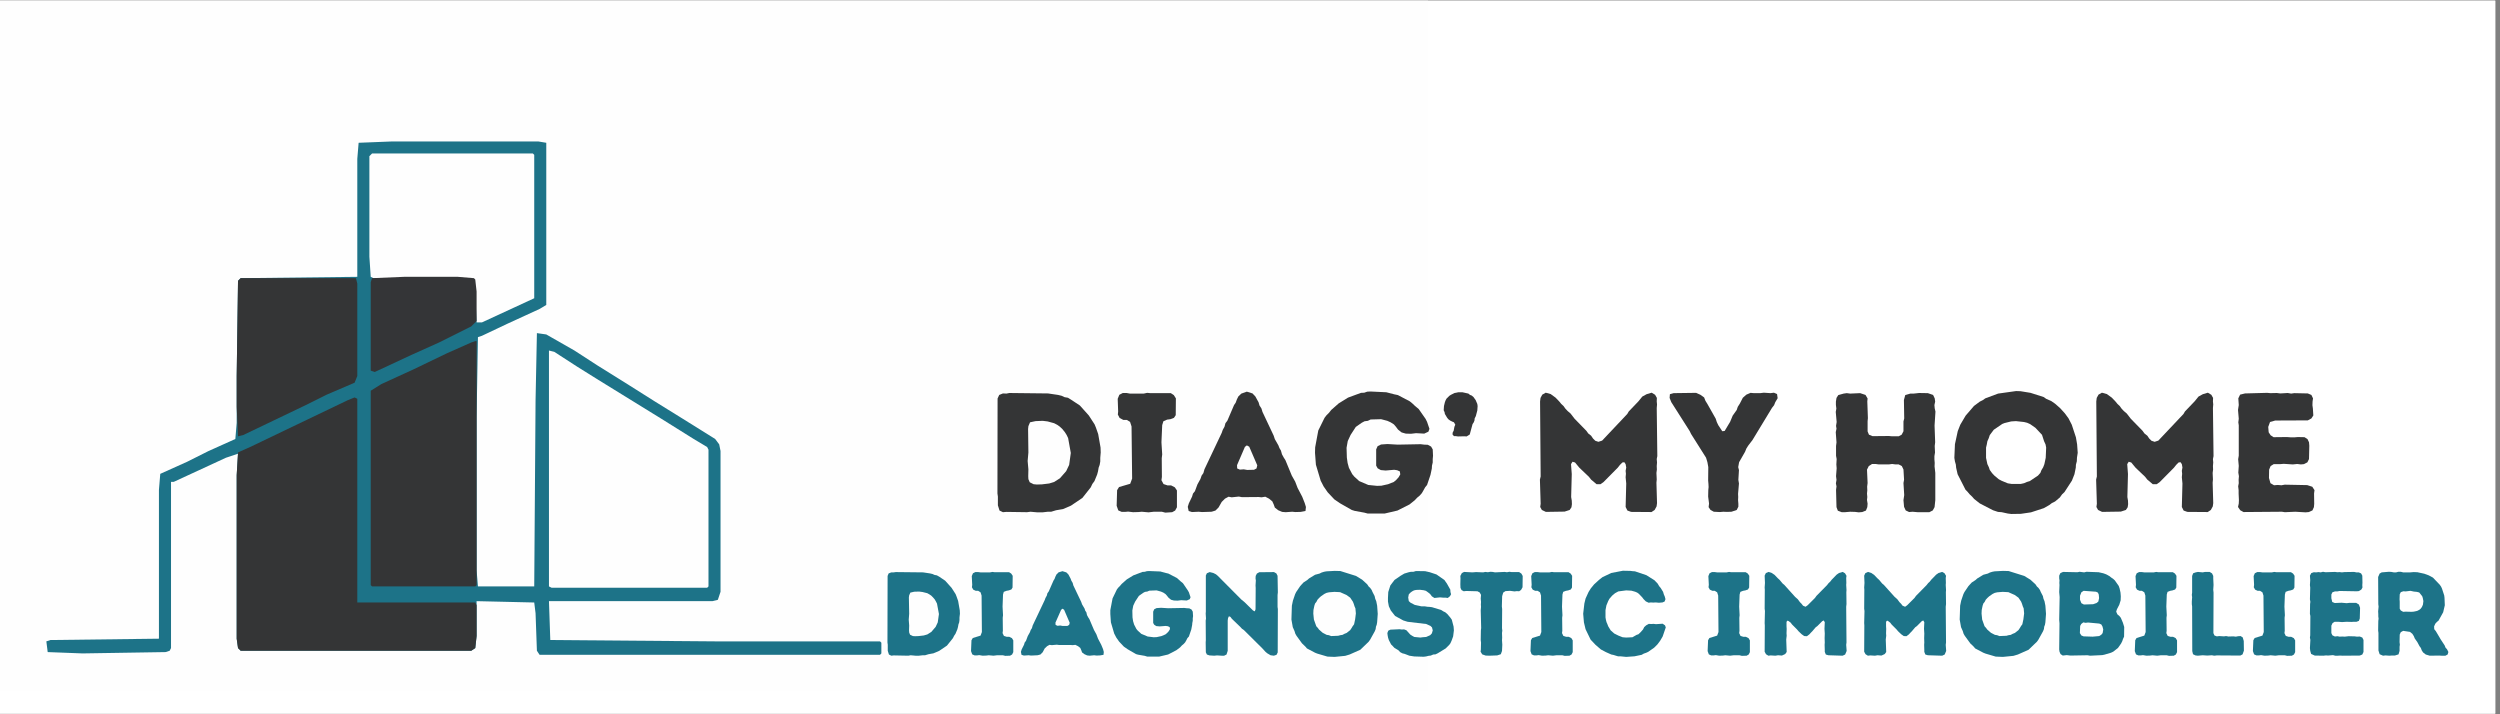
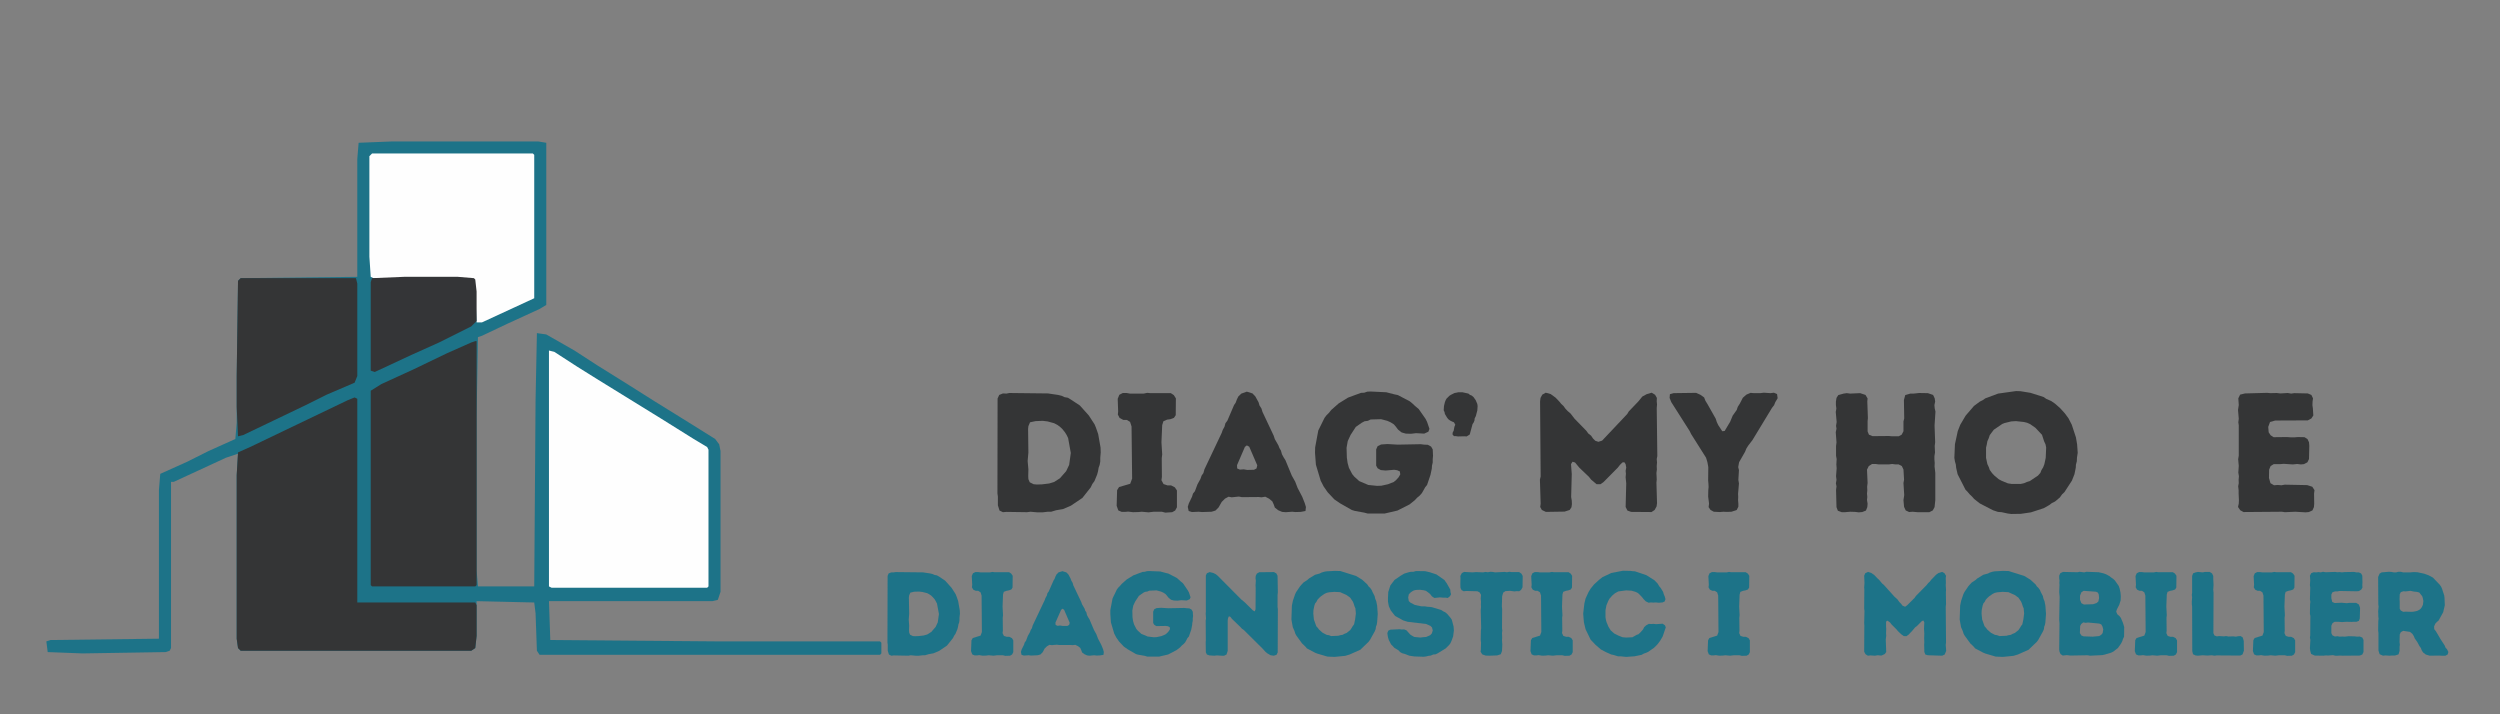
<svg xmlns="http://www.w3.org/2000/svg" width="350" viewBox="0 0 262.5 75" height="100" preserveAspectRatio="xMidYMid meet">
  <rect x="0" y="0" width="262.5" height="75" fill="#808080" stroke="none" />
  <defs>
    <g />
    <clipPath id="3cd1d7ed00">
-       <path d="M 0 0.07 L 262 0.07 L 262 74.926 L 0 74.926 Z M 0 0.07 " clip-rule="nonzero" />
-     </clipPath>
+       </clipPath>
    <clipPath id="f377570832">
-       <path d="M 0 0.07 L 149.938 0.07 L 149.938 72.605 L 0 72.605 Z M 0 0.07 " clip-rule="nonzero" />
-     </clipPath>
+       </clipPath>
    <clipPath id="032c1a0941">
      <path d="M 20 72 L 25 72 L 25 72.605 L 20 72.605 Z M 20 72 " clip-rule="nonzero" />
    </clipPath>
  </defs>
  <g clip-path="url(#3cd1d7ed00)">
    <path fill="#ffffff" d="M 0 0.07 L 262 0.07 L 262 74.93 L 0 74.93 Z M 0 0.07 " fill-opacity="1" fill-rule="nonzero" />
    <path fill="#ffffff" d="M 0 0.07 L 262 0.07 L 262 74.93 L 0 74.93 Z M 0 0.07 " fill-opacity="1" fill-rule="nonzero" />
  </g>
  <g clip-path="url(#f377570832)">
    <path fill="#fefefe" d="M -91.957 -80.281 L 189.508 -80.281 L 189.508 201.18 L -91.957 201.18 Z M -91.957 -80.281 " fill-opacity="1" fill-rule="nonzero" />
  </g>
  <path fill="#1d7388" d="M 41.176 14.852 L 56.516 14.852 L 57.359 14.992 L 57.359 32.02 L 56.656 32.441 L 53.277 33.992 L 50.605 35.258 L 50.184 35.398 L 50.043 43.844 L 50.043 59.887 L 50.184 61.574 L 56.094 61.574 L 56.234 42.012 L 56.375 34.977 L 57.359 35.117 L 60.316 36.805 L 62.707 38.355 L 66.086 40.465 L 68.758 42.152 L 71.715 43.984 L 75.094 46.094 L 75.516 46.656 L 75.656 47.359 L 75.656 62.137 L 75.375 62.98 L 74.812 63.121 L 57.641 63.121 L 57.781 67.203 L 75.094 67.344 L 92.402 67.344 L 92.543 67.484 L 92.543 68.609 L 92.402 68.754 L 56.656 68.754 L 56.375 68.328 L 56.234 64.391 L 56.094 63.262 L 50.043 63.121 L 50.043 66.781 L 49.902 68.047 L 49.48 68.328 L 25.273 68.328 L 24.992 68.047 L 24.852 67.062 L 24.852 49.895 L 24.992 47.641 L 23.727 48.062 L 18.238 50.598 L 17.957 50.598 L 17.957 68.047 L 17.816 68.328 L 17.391 68.469 L 8.668 68.609 L 5.008 68.469 L 4.867 67.344 L 5.289 67.203 L 16.688 67.062 L 16.688 51.441 L 16.828 49.754 L 19.645 48.488 L 21.895 47.359 L 24.711 46.094 L 24.852 44.406 L 24.852 39.48 L 24.992 29.488 L 25.273 29.207 L 37.516 29.066 L 37.516 16.68 L 37.656 14.992 Z M 41.176 14.852 " fill-opacity="1" fill-rule="nonzero" />
  <path fill="#343536" d="M 37.234 41.73 L 37.516 41.871 L 37.516 63.262 L 49.902 63.262 L 50.043 63.547 L 50.043 66.781 L 49.902 68.047 L 49.48 68.328 L 25.273 68.328 L 24.992 68.047 L 24.852 67.062 L 24.852 49.895 L 24.992 47.5 L 26.258 46.938 L 29.777 45.25 L 36.531 42.012 Z M 37.234 41.73 " fill-opacity="1" fill-rule="nonzero" />
  <path fill="#fefefe" d="M 57.641 36.805 L 58.203 36.945 L 60.598 38.496 L 62.848 39.902 L 69.465 43.984 L 72.84 46.094 L 74.25 46.938 L 74.391 47.219 L 74.391 61.574 L 74.25 61.715 L 57.922 61.715 L 57.641 61.574 Z M 57.641 36.805 " fill-opacity="1" fill-rule="nonzero" />
  <path fill="#343536" d="M 49.902 35.82 L 50.043 35.82 L 50.043 61.434 L 49.902 61.574 L 39.066 61.574 L 38.926 61.434 L 38.926 41.027 L 40.051 40.324 L 43.43 38.777 L 46.945 37.086 L 49.48 35.961 Z M 49.902 35.82 " fill-opacity="1" fill-rule="nonzero" />
  <path fill="#fefefe" d="M 39.066 16.117 L 55.953 16.117 L 56.094 16.258 L 56.094 31.316 L 50.605 33.852 L 50.043 33.852 L 49.902 30.613 L 49.762 29.348 L 48.07 29.207 L 39.207 29.207 L 38.926 29.066 L 38.785 26.953 L 38.785 16.398 Z M 39.066 16.117 " fill-opacity="1" fill-rule="nonzero" />
  <path fill="#343536" d="M 25.273 29.207 L 37.375 29.207 L 37.516 29.77 L 37.516 39.48 L 37.234 40.184 L 34.281 41.449 L 32.027 42.574 L 25.555 45.672 L 24.992 45.812 L 24.852 42.715 L 24.852 39.48 L 24.992 29.488 Z M 25.273 29.207 " fill-opacity="1" fill-rule="nonzero" />
  <path fill="#343537" d="M 42.441 29.066 L 48.07 29.066 L 49.762 29.207 L 49.902 29.348 L 50.043 30.613 L 50.043 33.711 L 49.48 34.273 L 46.102 35.961 L 43.285 37.227 L 39.348 39.059 L 38.926 38.918 L 38.926 29.629 L 39.066 29.207 Z M 42.441 29.066 " fill-opacity="1" fill-rule="nonzero" />
  <g clip-path="url(#032c1a0941)">
    <path fill="#343638" d="M 21.754 72.832 L 24.43 72.832 L 24.289 73.535 L 22.457 77.336 L 21.895 78.461 L 21.754 78.602 L 20.207 78.602 L 20.488 77.336 L 21.473 73.395 Z M 21.754 72.832 " fill-opacity="1" fill-rule="nonzero" />
  </g>
  <g fill="#1d7388" fill-opacity="1">
    <g transform="translate(92.276, 68.818)">
      <g>
        <path d="M 3.844 0.031 L 3.344 -0.016 L 3.094 0.031 L 1.562 0 L 1.312 0.031 L 1.062 -0.094 L 0.938 -0.484 L 0.938 -1.125 L 0.906 -1.359 L 0.922 -8.344 L 1.031 -8.609 L 1.312 -8.719 L 1.562 -8.719 L 1.781 -8.75 L 4.641 -8.719 L 5.375 -8.609 L 5.641 -8.547 L 5.844 -8.453 L 6.094 -8.406 L 6.344 -8.266 L 6.969 -7.844 L 7.641 -7.094 L 8.062 -6.438 L 8.156 -6.203 L 8.328 -5.719 L 8.5 -4.734 L 8.516 -4.375 L 8.469 -3.969 L 8.469 -3.719 L 8.438 -3.469 L 8.359 -3.25 L 8.312 -2.984 L 8.25 -2.75 L 8.047 -2.266 L 7.906 -2.062 L 7.781 -1.812 L 7.156 -1.031 L 6.328 -0.469 L 5.734 -0.219 L 5.219 -0.125 L 4.859 -0.016 L 4.609 -0.016 L 4.219 0.031 Z M 3.812 -2.016 L 4.188 -2.031 L 4.719 -2.094 L 5.094 -2.203 L 5.516 -2.469 L 5.969 -3 L 6.188 -3.469 L 6.312 -4.344 L 6.109 -5.438 L 6 -5.656 L 5.875 -5.875 L 5.688 -6.094 L 5.5 -6.281 L 5.312 -6.406 L 5.094 -6.531 L 4.594 -6.656 L 4.234 -6.703 L 3.719 -6.688 L 3.312 -6.594 L 3.188 -6.312 L 3.156 -6.094 L 3.188 -4.375 L 3.141 -3.75 L 3.188 -3.141 L 3.172 -2.625 L 3.188 -2.406 L 3.281 -2.172 L 3.578 -2.031 Z M 3.812 -2.016 " />
      </g>
    </g>
  </g>
  <g fill="#1d7388" fill-opacity="1">
    <g transform="translate(101.364, 68.818)">
      <g>
        <path d="M 4.188 0.047 L 3.938 -0.016 L 3.328 -0.016 L 2.953 0.031 L 2.453 -0.016 L 2.203 0.016 L 1.812 0.031 L 1.453 -0.031 L 1.219 0 L 0.969 0 L 0.719 -0.109 L 0.594 -0.453 L 0.641 -1.594 L 0.781 -1.828 L 1.594 -2.078 L 1.734 -2.453 L 1.703 -6.281 L 1.594 -6.625 L 1.344 -6.781 L 1.094 -6.781 L 0.828 -6.906 L 0.688 -7.156 L 0.719 -7.406 L 0.672 -8.328 L 0.797 -8.625 L 1.047 -8.75 L 1.344 -8.75 L 1.578 -8.719 L 2.594 -8.719 L 2.844 -8.766 L 3.078 -8.734 L 4.594 -8.734 L 4.812 -8.594 L 4.969 -8.359 L 4.953 -7.125 L 4.828 -6.922 L 4.562 -6.828 L 4.312 -6.781 L 4.031 -6.672 L 3.953 -6.391 L 3.906 -5.125 L 3.953 -4.219 L 3.922 -3.953 L 3.938 -2.578 L 3.906 -2.344 L 4.047 -2.047 L 4.344 -1.953 L 4.609 -1.953 L 4.891 -1.812 L 5.031 -1.578 L 5.031 -0.344 L 4.906 -0.094 L 4.688 0.031 Z M 4.188 0.047 " />
      </g>
    </g>
  </g>
  <g fill="#1d7388" fill-opacity="1">
    <g transform="translate(107.04, 68.818)">
      <g>
        <path d="M 7.375 0.031 L 7.109 0 L 6.828 -0.125 L 6.578 -0.312 L 6.5 -0.531 L 6.391 -0.781 L 6.156 -0.969 L 5.875 -1.109 L 5.594 -1.078 L 5.375 -1.094 L 4.156 -1.094 L 3.922 -1.125 L 3.406 -1.078 L 3.156 -1.109 L 2.906 -0.969 L 2.656 -0.734 L 2.438 -0.328 L 2.203 -0.094 L 1.906 -0.016 L 1.219 0.016 L 0.969 -0.016 L 0.469 0.016 L 0.219 -0.062 L 0.156 -0.375 L 0.234 -0.625 L 0.484 -1.125 L 0.547 -1.344 L 0.688 -1.531 L 0.875 -2.031 L 1.094 -2.422 L 1.188 -2.672 L 1.312 -2.859 L 1.391 -3.141 L 2.656 -5.812 L 2.734 -6.031 L 2.875 -6.281 L 2.938 -6.531 L 3.078 -6.719 L 3.578 -7.859 L 3.688 -8.031 L 3.781 -8.281 L 3.891 -8.5 L 4.109 -8.719 L 4.516 -8.844 L 4.922 -8.719 L 5.141 -8.5 L 5.375 -8.062 L 5.453 -7.844 L 5.594 -7.609 L 5.656 -7.359 L 6.484 -5.625 L 6.578 -5.359 L 6.844 -4.906 L 6.906 -4.703 L 7.031 -4.516 L 7.094 -4.234 L 7.219 -4 L 7.344 -3.812 L 7.828 -2.672 L 8.078 -2.219 L 8.25 -1.766 L 8.594 -1.109 L 8.781 -0.656 L 8.859 -0.359 L 8.828 -0.062 L 8.469 0 L 8.094 0.016 L 7.844 -0.016 Z M 4.531 -3.094 L 5.031 -3.094 L 5.219 -3.203 L 5.281 -3.422 L 4.688 -4.797 L 4.516 -4.906 L 4.375 -4.781 L 3.781 -3.438 L 3.797 -3.203 L 4 -3.109 L 4.281 -3.141 Z M 4.531 -3.094 " />
      </g>
    </g>
  </g>
  <g fill="#1d7388" fill-opacity="1">
    <g transform="translate(116.115, 68.818)">
      <g>
-         <path d="M 4.344 0.125 L 4.094 0.047 L 3.375 -0.078 L 3.156 -0.141 L 2.297 -0.641 L 1.891 -0.922 L 1.391 -1.453 L 1.094 -1.875 L 0.875 -2.297 L 0.531 -3.469 L 0.469 -4.344 L 0.469 -4.75 L 0.703 -5.984 L 1.156 -6.922 L 1.297 -7.109 L 1.484 -7.297 L 1.656 -7.5 L 2.203 -7.984 L 2.891 -8.406 L 3.844 -8.766 L 4.094 -8.781 L 4.297 -8.844 L 4.547 -8.859 L 5.719 -8.812 L 6.297 -8.656 L 6.562 -8.594 L 7.438 -8.141 L 7.625 -7.984 L 7.828 -7.797 L 8.094 -7.578 L 8.594 -6.844 L 8.719 -6.625 L 8.891 -6.109 L 8.812 -5.906 L 8.5 -5.766 L 7.906 -5.797 L 7.531 -5.75 L 7.141 -5.766 L 6.844 -5.844 L 6.578 -6.062 L 6.406 -6.281 L 6.266 -6.438 L 6.031 -6.594 L 5.781 -6.703 L 5.328 -6.828 L 4.562 -6.797 L 4.344 -6.703 L 4.109 -6.672 L 3.906 -6.562 L 3.469 -6.25 L 3.078 -5.656 L 2.875 -5.219 L 2.781 -4.719 L 2.797 -4 L 2.859 -3.594 L 2.969 -3.234 L 3.203 -2.781 L 3.344 -2.609 L 3.719 -2.266 L 4.391 -1.984 L 5.031 -1.906 L 5.344 -1.922 L 5.844 -2.031 L 6.25 -2.203 L 6.422 -2.344 L 6.609 -2.547 L 6.734 -2.766 L 6.703 -2.969 L 6.516 -3.062 L 6.281 -3.094 L 5.656 -3.047 L 5.297 -3.078 L 5.078 -3.219 L 4.969 -3.406 L 4.969 -4.594 L 5.078 -4.844 L 5.328 -4.969 L 5.797 -5 L 6.547 -4.953 L 8.234 -4.984 L 8.5 -4.953 L 8.766 -4.938 L 9 -4.812 L 9.125 -4.594 L 9.156 -4.125 L 9.125 -3.891 L 9.125 -3.641 L 9.078 -3.406 L 9.062 -3.203 L 8.969 -2.719 L 8.719 -1.984 L 8.562 -1.812 L 8.453 -1.594 L 8.328 -1.375 L 8.172 -1.203 L 7.984 -1.047 L 7.797 -0.844 L 7.406 -0.547 L 6.531 -0.094 L 5.594 0.125 Z M 4.344 0.125 " />
+         <path d="M 4.344 0.125 L 4.094 0.047 L 3.375 -0.078 L 3.156 -0.141 L 2.297 -0.641 L 1.891 -0.922 L 1.391 -1.453 L 1.094 -1.875 L 0.875 -2.297 L 0.531 -3.469 L 0.469 -4.344 L 0.469 -4.75 L 0.703 -5.984 L 1.156 -6.922 L 1.297 -7.109 L 1.484 -7.297 L 1.656 -7.5 L 2.203 -7.984 L 2.891 -8.406 L 3.844 -8.766 L 4.094 -8.781 L 4.297 -8.844 L 4.547 -8.859 L 5.719 -8.812 L 6.297 -8.656 L 6.562 -8.594 L 7.438 -8.141 L 7.625 -7.984 L 7.828 -7.797 L 8.094 -7.578 L 8.594 -6.844 L 8.719 -6.625 L 8.891 -6.109 L 8.812 -5.906 L 8.5 -5.766 L 7.906 -5.797 L 7.531 -5.75 L 7.141 -5.766 L 6.844 -5.844 L 6.578 -6.062 L 6.406 -6.281 L 6.266 -6.438 L 6.031 -6.594 L 5.781 -6.703 L 5.328 -6.828 L 4.562 -6.797 L 4.344 -6.703 L 4.109 -6.672 L 3.906 -6.562 L 3.469 -6.25 L 3.078 -5.656 L 2.875 -5.219 L 2.781 -4.719 L 2.797 -4 L 2.859 -3.594 L 2.969 -3.234 L 3.203 -2.781 L 3.344 -2.609 L 3.719 -2.266 L 4.391 -1.984 L 5.031 -1.906 L 5.344 -1.922 L 5.844 -2.031 L 6.25 -2.203 L 6.422 -2.344 L 6.609 -2.547 L 6.734 -2.766 L 6.703 -2.969 L 6.516 -3.062 L 6.281 -3.094 L 5.297 -3.078 L 5.078 -3.219 L 4.969 -3.406 L 4.969 -4.594 L 5.078 -4.844 L 5.328 -4.969 L 5.797 -5 L 6.547 -4.953 L 8.234 -4.984 L 8.5 -4.953 L 8.766 -4.938 L 9 -4.812 L 9.125 -4.594 L 9.156 -4.125 L 9.125 -3.891 L 9.125 -3.641 L 9.078 -3.406 L 9.062 -3.203 L 8.969 -2.719 L 8.719 -1.984 L 8.562 -1.812 L 8.453 -1.594 L 8.328 -1.375 L 8.172 -1.203 L 7.984 -1.047 L 7.797 -0.844 L 7.406 -0.547 L 6.531 -0.094 L 5.594 0.125 Z M 4.344 0.125 " />
      </g>
    </g>
  </g>
  <g fill="#1d7388" fill-opacity="1">
    <g transform="translate(125.691, 68.818)">
      <g>
        <path d="M 7.375 -0.219 L 7.188 -0.375 L 6.859 -0.734 L 4.922 -2.656 L 4.719 -2.797 L 4.547 -2.984 L 3.656 -3.844 L 3.5 -4.047 L 3.344 -4.109 L 3.25 -3.906 L 3.219 -3.656 L 3.219 -0.484 L 3.094 -0.094 L 2.844 0.031 L 2.578 0.031 L 2.094 0 L 1.812 0.031 L 1.297 0 L 1.031 -0.094 L 0.922 -0.328 L 0.906 -1.375 L 0.922 -1.609 L 0.906 -3.656 L 0.938 -3.875 L 0.906 -4.391 L 0.922 -4.594 L 0.922 -8.391 L 1.031 -8.625 L 1.328 -8.75 L 1.703 -8.656 L 1.984 -8.516 L 2.172 -8.359 L 4.641 -5.875 L 4.984 -5.594 L 5.875 -4.719 L 6.062 -4.625 L 6.141 -4.844 L 6.156 -7.078 L 6.141 -7.344 L 6.172 -7.875 L 6.141 -8.078 L 6.156 -8.344 L 6.281 -8.594 L 6.531 -8.734 L 8.078 -8.75 L 8.328 -8.609 L 8.453 -8.359 L 8.484 -6.625 L 8.453 -6.328 L 8.453 -5.094 L 8.484 -4.875 L 8.469 -0.312 L 8.344 -0.062 L 8.062 0.031 L 7.719 -0.016 Z M 7.375 -0.219 " />
      </g>
    </g>
  </g>
  <g fill="#1d7388" fill-opacity="1">
    <g transform="translate(135.116, 68.818)">
      <g>
        <path d="M 5.016 0.156 L 4.266 0.125 L 3.203 -0.188 L 2.969 -0.281 L 2.109 -0.734 L 1.953 -0.922 L 1.594 -1.266 L 1.016 -2.062 L 0.891 -2.281 L 0.812 -2.547 L 0.625 -2.969 L 0.484 -3.766 L 0.531 -5.219 L 0.641 -5.75 L 0.875 -6.438 L 0.984 -6.656 L 1.406 -7.281 L 1.75 -7.656 L 2.156 -7.922 L 2.328 -8.078 L 2.969 -8.469 L 3.438 -8.594 L 3.656 -8.703 L 3.906 -8.781 L 4.156 -8.828 L 5.031 -8.875 L 5.625 -8.859 L 7.266 -8.344 L 7.906 -7.953 L 8.438 -7.469 L 8.594 -7.234 L 8.75 -7.094 L 8.906 -6.875 L 9 -6.656 L 9.219 -6.234 L 9.281 -5.953 L 9.391 -5.688 L 9.484 -5.219 L 9.547 -4.359 L 9.484 -3.484 L 9.438 -3.219 L 9.359 -3.016 L 9.328 -2.766 L 9.234 -2.531 L 8.75 -1.656 L 8.594 -1.438 L 7.719 -0.594 L 6.594 -0.094 L 6.125 0.047 Z M 4.656 -2.031 L 5.391 -2.062 L 5.625 -2.125 L 5.844 -2.156 L 6.047 -2.266 L 6.281 -2.359 L 6.656 -2.656 L 6.812 -2.891 L 6.922 -3.078 L 7.062 -3.266 L 7.172 -3.781 L 7.25 -4.406 L 7.203 -4.938 L 7.109 -5.156 L 7.031 -5.406 L 6.938 -5.641 L 6.656 -6.062 L 6.266 -6.344 L 5.594 -6.641 L 5 -6.672 L 4.422 -6.625 L 4.156 -6.562 L 3.938 -6.453 L 3.578 -6.203 L 3.391 -6.031 L 3.219 -5.844 L 3.109 -5.625 L 2.969 -5.453 L 2.891 -5.219 L 2.797 -4.766 L 2.781 -4.391 L 2.844 -3.766 L 3.094 -3.062 L 3.25 -2.891 L 3.375 -2.719 L 3.766 -2.375 L 4.188 -2.156 L 4.406 -2.125 Z M 4.656 -2.031 " />
      </g>
    </g>
  </g>
  <g fill="#1d7388" fill-opacity="1">
    <g transform="translate(145.142, 68.818)">
      <g>
        <path d="M 3.359 0.109 L 2.844 0.031 L 2.359 -0.156 L 2.109 -0.219 L 1.875 -0.344 L 1.703 -0.531 L 1.266 -0.797 L 1.094 -0.984 L 0.922 -1.156 L 0.688 -1.609 L 0.609 -1.844 L 0.562 -2.094 L 0.531 -2.344 L 0.625 -2.594 L 0.844 -2.703 L 1.812 -2.75 L 2.047 -2.719 L 2.281 -2.734 L 2.531 -2.641 L 2.938 -2.188 L 3.156 -2.047 L 3.359 -1.938 L 4 -1.875 L 4.219 -1.906 L 4.609 -1.938 L 5.031 -2.125 L 5.203 -2.312 L 5.297 -2.625 L 5.219 -2.938 L 5.062 -3.094 L 4.609 -3.297 L 2.656 -3.531 L 2.203 -3.672 L 1.344 -4.141 L 0.891 -4.719 L 0.688 -5.156 L 0.594 -5.656 L 0.594 -6.031 L 0.625 -6.656 L 0.844 -7.344 L 1.281 -7.922 L 1.891 -8.344 L 2.312 -8.594 L 2.781 -8.734 L 3.016 -8.781 L 3.266 -8.781 L 3.531 -8.859 L 4.5 -8.844 L 4.984 -8.734 L 5.688 -8.5 L 6.516 -7.922 L 6.781 -7.547 L 7.141 -6.906 L 7.156 -6.656 L 7.219 -6.422 L 7.109 -6.219 L 6.875 -6.031 L 6.656 -6.062 L 6.406 -6.062 L 6.062 -6.094 L 5.469 -6.031 L 5.203 -6.203 L 5.016 -6.453 L 4.797 -6.625 L 4.578 -6.781 L 4.344 -6.844 L 3.953 -6.891 L 3.547 -6.875 L 3.328 -6.828 L 3.125 -6.719 L 2.938 -6.578 L 2.781 -6.406 L 2.719 -6.078 L 2.781 -5.703 L 2.969 -5.531 L 3.422 -5.297 L 4.094 -5.156 L 4.453 -5.156 L 4.719 -5.109 L 4.969 -5.094 L 5.219 -5.062 L 6.188 -4.766 L 6.406 -4.625 L 6.609 -4.531 L 6.844 -4.328 L 7.156 -3.953 L 7.297 -3.75 L 7.484 -3.031 L 7.516 -2.625 L 7.438 -2 L 7.281 -1.562 L 7.156 -1.281 L 7.031 -1.109 L 6.656 -0.734 L 5.812 -0.219 L 5.578 -0.109 L 5.344 -0.094 L 5.094 0.016 L 4.844 0.047 L 4.594 0.109 L 4.344 0.141 Z M 3.359 0.109 " />
      </g>
    </g>
  </g>
  <g fill="#1d7388" fill-opacity="1">
    <g transform="translate(153.117, 68.818)">
      <g>
        <path d="M 3.266 0.031 L 2.875 0.016 L 2.516 -0.109 L 2.344 -0.391 L 2.375 -0.625 L 2.391 -1.344 L 2.359 -1.609 L 2.375 -2.625 L 2.406 -2.875 L 2.359 -4.734 L 2.391 -5.094 L 2.375 -5.344 L 2.391 -5.609 L 2.359 -5.969 L 2.391 -6.359 L 2.25 -6.609 L 2.016 -6.734 L 0.828 -6.766 L 0.578 -6.734 L 0.344 -6.859 L 0.234 -7.094 L 0.219 -7.469 L 0.234 -8.094 L 0.219 -8.344 L 0.375 -8.641 L 0.609 -8.766 L 1.484 -8.719 L 1.875 -8.75 L 2.609 -8.719 L 2.844 -8.766 L 3.109 -8.734 L 3.375 -8.781 L 3.609 -8.766 L 3.859 -8.719 L 4.875 -8.766 L 5.109 -8.734 L 5.375 -8.781 L 5.609 -8.75 L 6.391 -8.75 L 6.625 -8.594 L 6.766 -8.344 L 6.75 -7.156 L 6.594 -6.875 L 6.391 -6.734 L 6.156 -6.75 L 5.906 -6.719 L 5.438 -6.781 L 4.953 -6.75 L 4.719 -6.594 L 4.609 -6.219 L 4.578 -5.141 L 4.609 -4.875 L 4.594 -2.859 L 4.625 -2.594 L 4.594 -2.359 L 4.609 -1.859 L 4.594 -1.594 L 4.625 -1.125 L 4.594 -0.469 L 4.469 -0.125 L 4.094 0 Z M 3.266 0.031 " />
      </g>
    </g>
  </g>
  <g fill="#1d7388" fill-opacity="1">
    <g transform="translate(160.105, 68.818)">
      <g>
        <path d="M 4.188 0.047 L 3.938 -0.016 L 3.328 -0.016 L 2.953 0.031 L 2.453 -0.016 L 2.203 0.016 L 1.812 0.031 L 1.453 -0.031 L 1.219 0 L 0.969 0 L 0.719 -0.109 L 0.594 -0.453 L 0.641 -1.594 L 0.781 -1.828 L 1.594 -2.078 L 1.734 -2.453 L 1.703 -6.281 L 1.594 -6.625 L 1.344 -6.781 L 1.094 -6.781 L 0.828 -6.906 L 0.688 -7.156 L 0.719 -7.406 L 0.672 -8.328 L 0.797 -8.625 L 1.047 -8.75 L 1.344 -8.75 L 1.578 -8.719 L 2.594 -8.719 L 2.844 -8.766 L 3.078 -8.734 L 4.594 -8.734 L 4.812 -8.594 L 4.969 -8.359 L 4.953 -7.125 L 4.828 -6.922 L 4.562 -6.828 L 4.312 -6.781 L 4.031 -6.672 L 3.953 -6.391 L 3.906 -5.125 L 3.953 -4.219 L 3.922 -3.953 L 3.938 -2.578 L 3.906 -2.344 L 4.047 -2.047 L 4.344 -1.953 L 4.609 -1.953 L 4.891 -1.812 L 5.031 -1.578 L 5.031 -0.344 L 4.906 -0.094 L 4.688 0.031 Z M 4.188 0.047 " />
      </g>
    </g>
  </g>
  <g fill="#1d7388" fill-opacity="1">
    <g transform="translate(165.781, 68.818)">
      <g>
        <path d="M 4.344 0.094 L 4.109 0.094 L 3.891 0.031 L 3.641 -0.047 L 3.406 -0.094 L 2.844 -0.344 L 2.312 -0.625 L 1.75 -1.109 L 1.234 -1.656 L 0.703 -2.75 L 0.531 -3.469 L 0.453 -4.375 L 0.578 -5.453 L 0.703 -5.969 L 1.016 -6.656 L 1.25 -7.031 L 1.594 -7.453 L 2.125 -7.938 L 2.484 -8.219 L 3.406 -8.656 L 4.625 -8.891 L 5.406 -8.875 L 5.656 -8.844 L 5.891 -8.828 L 7.094 -8.422 L 7.938 -7.891 L 8.281 -7.531 L 8.422 -7.281 L 8.594 -7.078 L 8.844 -6.672 L 8.922 -6.406 L 9.016 -6.188 L 9.094 -5.906 L 9 -5.656 L 8.781 -5.562 L 8.406 -5.531 L 8.062 -5.562 L 7.812 -5.547 L 7.547 -5.562 L 7.328 -5.531 L 7.031 -5.672 L 6.797 -5.906 L 6.656 -6.094 L 6.297 -6.469 L 6.125 -6.594 L 5.906 -6.688 L 5.516 -6.797 L 4.969 -6.828 L 4.141 -6.719 L 3.797 -6.531 L 3.5 -6.281 L 3.203 -5.938 L 3.078 -5.703 L 2.891 -5.25 L 2.797 -4.75 L 2.797 -3.984 L 2.844 -3.719 L 2.906 -3.484 L 2.984 -3.312 L 3.078 -3.062 L 3.344 -2.625 L 3.719 -2.297 L 4.156 -2.078 L 4.594 -1.906 L 4.969 -1.875 L 5.625 -1.906 L 6.062 -2.156 L 6.25 -2.219 L 6.453 -2.406 L 6.734 -2.719 L 6.859 -2.969 L 7.062 -3.156 L 7.344 -3.312 L 7.594 -3.297 L 7.844 -3.312 L 8.094 -3.281 L 8.797 -3.328 L 9.047 -3.156 L 9.125 -2.938 L 8.797 -1.984 L 8.531 -1.531 L 8.25 -1.156 L 7.906 -0.812 L 7.281 -0.375 L 7.078 -0.281 L 6.812 -0.188 L 6.594 -0.062 L 5.844 0.094 L 4.969 0.156 Z M 4.344 0.094 " />
      </g>
    </g>
  </g>
  <g fill="#1d7388" fill-opacity="1">
    <g transform="translate(175.319, 68.818)">
      <g />
    </g>
  </g>
  <g fill="#1d7388" fill-opacity="1">
    <g transform="translate(178.707, 68.818)">
      <g>
        <path d="M 4.188 0.047 L 3.938 -0.016 L 3.328 -0.016 L 2.953 0.031 L 2.453 -0.016 L 2.203 0.016 L 1.812 0.031 L 1.453 -0.031 L 1.219 0 L 0.969 0 L 0.719 -0.109 L 0.594 -0.453 L 0.641 -1.594 L 0.781 -1.828 L 1.594 -2.078 L 1.734 -2.453 L 1.703 -6.281 L 1.594 -6.625 L 1.344 -6.781 L 1.094 -6.781 L 0.828 -6.906 L 0.688 -7.156 L 0.719 -7.406 L 0.672 -8.328 L 0.797 -8.625 L 1.047 -8.75 L 1.344 -8.75 L 1.578 -8.719 L 2.594 -8.719 L 2.844 -8.766 L 3.078 -8.734 L 4.594 -8.734 L 4.812 -8.594 L 4.969 -8.359 L 4.953 -7.125 L 4.828 -6.922 L 4.562 -6.828 L 4.312 -6.781 L 4.031 -6.672 L 3.953 -6.391 L 3.906 -5.125 L 3.953 -4.219 L 3.922 -3.953 L 3.938 -2.578 L 3.906 -2.344 L 4.047 -2.047 L 4.344 -1.953 L 4.609 -1.953 L 4.891 -1.812 L 5.031 -1.578 L 5.031 -0.344 L 4.906 -0.094 L 4.688 0.031 Z M 4.188 0.047 " />
      </g>
    </g>
  </g>
  <g fill="#1d7388" fill-opacity="1">
    <g transform="translate(184.382, 68.818)">
      <g>
-         <path d="M 1.297 0.031 L 1.047 -0.125 L 0.906 -0.391 L 0.922 -3.156 L 0.906 -3.391 L 0.938 -4.656 L 0.906 -4.906 L 0.922 -6.906 L 0.906 -7.125 L 0.938 -7.609 L 0.906 -8.375 L 1.031 -8.641 L 1.312 -8.766 L 1.656 -8.656 L 1.953 -8.453 L 2.281 -8.109 L 2.469 -7.938 L 2.797 -7.547 L 2.969 -7.406 L 4.109 -6.141 L 4.391 -5.891 L 4.609 -5.594 L 4.781 -5.422 L 4.938 -5.219 L 5.203 -5.109 L 5.422 -5.266 L 6.188 -6.031 L 6.344 -6.25 L 7.453 -7.375 L 7.625 -7.594 L 7.781 -7.734 L 7.938 -7.938 L 8.469 -8.484 L 8.719 -8.656 L 9.094 -8.766 L 9.344 -8.625 L 9.5 -8.359 L 9.469 -8.125 L 9.484 -7.609 L 9.469 -7.406 L 9.5 -6.859 L 9.484 -6.625 L 9.5 -5.391 L 9.469 -5.109 L 9.5 -1.359 L 9.469 -1.109 L 9.516 -0.469 L 9.359 -0.094 L 9.094 0.031 L 7.594 -0.016 L 7.328 -0.094 L 7.219 -0.375 L 7.219 -0.562 L 7.203 -1.125 L 7.219 -1.344 L 7.203 -1.812 L 7.219 -2.297 L 7.188 -2.797 L 7.219 -3.484 L 7.109 -3.672 L 6.953 -3.594 L 6.438 -3.078 L 6.266 -2.953 L 5.906 -2.531 L 5.766 -2.391 L 5.594 -2.203 L 5.344 -2.016 L 5.062 -2.031 L 4.797 -2.219 L 4.469 -2.531 L 4.297 -2.734 L 3.781 -3.25 L 3.641 -3.438 L 3.438 -3.594 L 3.312 -3.656 L 3.203 -3.531 L 3.203 -3.047 L 3.219 -2.781 L 3.203 -2.328 L 3.219 -2.062 L 3.172 -1.672 L 3.219 -0.359 L 3.062 -0.141 L 2.719 0.016 L 2.312 -0.016 L 2.031 0.031 L 1.547 0 Z M 1.297 0.031 " />
-       </g>
+         </g>
    </g>
  </g>
  <g fill="#1d7388" fill-opacity="1">
    <g transform="translate(194.833, 68.818)">
      <g>
        <path d="M 1.297 0.031 L 1.047 -0.125 L 0.906 -0.391 L 0.922 -3.156 L 0.906 -3.391 L 0.938 -4.656 L 0.906 -4.906 L 0.922 -6.906 L 0.906 -7.125 L 0.938 -7.609 L 0.906 -8.375 L 1.031 -8.641 L 1.312 -8.766 L 1.656 -8.656 L 1.953 -8.453 L 2.281 -8.109 L 2.469 -7.938 L 2.797 -7.547 L 2.969 -7.406 L 4.109 -6.141 L 4.391 -5.891 L 4.609 -5.594 L 4.781 -5.422 L 4.938 -5.219 L 5.203 -5.109 L 5.422 -5.266 L 6.188 -6.031 L 6.344 -6.25 L 7.453 -7.375 L 7.625 -7.594 L 7.781 -7.734 L 7.938 -7.938 L 8.469 -8.484 L 8.719 -8.656 L 9.094 -8.766 L 9.344 -8.625 L 9.5 -8.359 L 9.469 -8.125 L 9.484 -7.609 L 9.469 -7.406 L 9.5 -6.859 L 9.484 -6.625 L 9.5 -5.391 L 9.469 -5.109 L 9.5 -1.359 L 9.469 -1.109 L 9.516 -0.469 L 9.359 -0.094 L 9.094 0.031 L 7.594 -0.016 L 7.328 -0.094 L 7.219 -0.375 L 7.219 -0.562 L 7.203 -1.125 L 7.219 -1.344 L 7.203 -1.812 L 7.219 -2.297 L 7.188 -2.797 L 7.219 -3.484 L 7.109 -3.672 L 6.953 -3.594 L 6.438 -3.078 L 6.266 -2.953 L 5.906 -2.531 L 5.766 -2.391 L 5.594 -2.203 L 5.344 -2.016 L 5.062 -2.031 L 4.797 -2.219 L 4.469 -2.531 L 4.297 -2.734 L 3.781 -3.25 L 3.641 -3.438 L 3.438 -3.594 L 3.312 -3.656 L 3.203 -3.531 L 3.203 -3.047 L 3.219 -2.781 L 3.203 -2.328 L 3.219 -2.062 L 3.172 -1.672 L 3.219 -0.359 L 3.062 -0.141 L 2.719 0.016 L 2.312 -0.016 L 2.031 0.031 L 1.547 0 Z M 1.297 0.031 " />
      </g>
    </g>
  </g>
  <g fill="#1d7388" fill-opacity="1">
    <g transform="translate(205.283, 68.818)">
      <g>
        <path d="M 5.016 0.156 L 4.266 0.125 L 3.203 -0.188 L 2.969 -0.281 L 2.109 -0.734 L 1.953 -0.922 L 1.594 -1.266 L 1.016 -2.062 L 0.891 -2.281 L 0.812 -2.547 L 0.625 -2.969 L 0.484 -3.766 L 0.531 -5.219 L 0.641 -5.75 L 0.875 -6.438 L 0.984 -6.656 L 1.406 -7.281 L 1.75 -7.656 L 2.156 -7.922 L 2.328 -8.078 L 2.969 -8.469 L 3.438 -8.594 L 3.656 -8.703 L 3.906 -8.781 L 4.156 -8.828 L 5.031 -8.875 L 5.625 -8.859 L 7.266 -8.344 L 7.906 -7.953 L 8.438 -7.469 L 8.594 -7.234 L 8.75 -7.094 L 8.906 -6.875 L 9 -6.656 L 9.219 -6.234 L 9.281 -5.953 L 9.391 -5.688 L 9.484 -5.219 L 9.547 -4.359 L 9.484 -3.484 L 9.438 -3.219 L 9.359 -3.016 L 9.328 -2.766 L 9.234 -2.531 L 8.75 -1.656 L 8.594 -1.438 L 7.719 -0.594 L 6.594 -0.094 L 6.125 0.047 Z M 4.656 -2.031 L 5.391 -2.062 L 5.625 -2.125 L 5.844 -2.156 L 6.047 -2.266 L 6.281 -2.359 L 6.656 -2.656 L 6.812 -2.891 L 6.922 -3.078 L 7.062 -3.266 L 7.172 -3.781 L 7.25 -4.406 L 7.203 -4.938 L 7.109 -5.156 L 7.031 -5.406 L 6.938 -5.641 L 6.656 -6.062 L 6.266 -6.344 L 5.594 -6.641 L 5 -6.672 L 4.422 -6.625 L 4.156 -6.562 L 3.938 -6.453 L 3.578 -6.203 L 3.391 -6.031 L 3.219 -5.844 L 3.109 -5.625 L 2.969 -5.453 L 2.891 -5.219 L 2.797 -4.766 L 2.781 -4.391 L 2.844 -3.766 L 3.094 -3.062 L 3.25 -2.891 L 3.375 -2.719 L 3.766 -2.375 L 4.188 -2.156 L 4.406 -2.125 Z M 4.656 -2.031 " />
      </g>
    </g>
  </g>
  <g fill="#1d7388" fill-opacity="1">
    <g transform="translate(215.309, 68.818)">
      <g>
        <path d="M 0.938 -0.391 L 0.906 -0.625 L 0.938 -3.359 L 0.906 -3.734 L 0.953 -6.125 L 0.906 -6.656 L 0.938 -7.391 L 0.922 -7.609 L 0.938 -7.875 L 0.906 -8.094 L 0.906 -8.375 L 1.031 -8.641 L 1.312 -8.766 L 2.828 -8.734 L 3.047 -8.781 L 3.531 -8.719 L 3.766 -8.781 L 5.047 -8.734 L 5.531 -8.625 L 5.75 -8.547 L 5.984 -8.438 L 6.203 -8.312 L 6.375 -8.172 L 6.562 -8.047 L 6.75 -7.875 L 7.156 -7.297 L 7.25 -7.031 L 7.344 -6.594 L 7.375 -6.203 L 7.359 -5.781 L 7.219 -5.328 L 6.969 -4.844 L 6.891 -4.594 L 7.016 -4.312 L 7.219 -4.141 L 7.375 -3.953 L 7.594 -3.438 L 7.734 -2.984 L 7.719 -1.969 L 7.609 -1.734 L 7.531 -1.5 L 7.406 -1.25 L 7.078 -0.781 L 6.578 -0.391 L 6.344 -0.281 L 5.656 -0.078 L 5.422 -0.031 L 4.141 0.031 L 3.891 -0.016 L 2.078 0.016 L 1.703 -0.031 L 1.281 0.016 L 1.047 -0.141 Z M 3.5 -5.344 L 4.469 -5.375 L 4.828 -5.5 L 5.016 -5.656 L 5.094 -6.016 L 5.062 -6.391 L 4.969 -6.594 L 4.766 -6.688 L 3.469 -6.781 L 3.234 -6.625 L 3.094 -6.266 L 3.094 -5.844 L 3.234 -5.484 Z M 3.469 -2 L 4.422 -1.969 L 5.109 -2.031 L 5.328 -2.172 L 5.469 -2.344 L 5.531 -2.719 L 5.453 -3.031 L 5.328 -3.25 L 5.109 -3.344 L 3.938 -3.453 L 3.672 -3.422 L 3.438 -3.469 L 3.219 -3.297 L 3.109 -3.094 L 3.078 -2.344 L 3.234 -2.094 Z M 3.469 -2 " />
      </g>
    </g>
  </g>
  <g fill="#1d7388" fill-opacity="1">
    <g transform="translate(223.559, 68.818)">
      <g>
        <path d="M 4.188 0.047 L 3.938 -0.016 L 3.328 -0.016 L 2.953 0.031 L 2.453 -0.016 L 2.203 0.016 L 1.812 0.031 L 1.453 -0.031 L 1.219 0 L 0.969 0 L 0.719 -0.109 L 0.594 -0.453 L 0.641 -1.594 L 0.781 -1.828 L 1.594 -2.078 L 1.734 -2.453 L 1.703 -6.281 L 1.594 -6.625 L 1.344 -6.781 L 1.094 -6.781 L 0.828 -6.906 L 0.688 -7.156 L 0.719 -7.406 L 0.672 -8.328 L 0.797 -8.625 L 1.047 -8.75 L 1.344 -8.75 L 1.578 -8.719 L 2.594 -8.719 L 2.844 -8.766 L 3.078 -8.734 L 4.594 -8.734 L 4.812 -8.594 L 4.969 -8.359 L 4.953 -7.125 L 4.828 -6.922 L 4.562 -6.828 L 4.312 -6.781 L 4.031 -6.672 L 3.953 -6.391 L 3.906 -5.125 L 3.953 -4.219 L 3.922 -3.953 L 3.938 -2.578 L 3.906 -2.344 L 4.047 -2.047 L 4.344 -1.953 L 4.609 -1.953 L 4.891 -1.812 L 5.031 -1.578 L 5.031 -0.344 L 4.906 -0.094 L 4.688 0.031 Z M 4.188 0.047 " />
      </g>
    </g>
  </g>
  <g fill="#1d7388" fill-opacity="1">
    <g transform="translate(229.235, 68.818)">
      <g>
        <path d="M 0.953 -0.453 L 0.938 -5.141 L 0.906 -5.375 L 0.906 -5.656 L 0.938 -6.109 L 0.906 -6.359 L 0.938 -6.594 L 0.938 -8.344 L 1.047 -8.625 L 1.312 -8.719 L 1.547 -8.766 L 2.047 -8.719 L 2.297 -8.766 L 2.781 -8.766 L 3.031 -8.609 L 3.156 -8.344 L 3.156 -8.094 L 3.188 -7.391 L 3.156 -6.891 L 3.188 -6.594 L 3.172 -2.344 L 3.281 -2.094 L 3.531 -2 L 3.781 -2.031 L 4.281 -2 L 4.5 -2.031 L 4.75 -1.984 L 5.266 -2 L 5.531 -1.969 L 5.766 -2.016 L 6.031 -2.031 L 6.25 -1.891 L 6.359 -1.516 L 6.375 -0.5 L 6.234 -0.109 L 6 0.016 L 3.531 0 L 3.25 0.031 L 3.016 -0.016 L 2.531 0.016 L 2.047 -0.016 L 1.531 0.031 L 1.281 0 L 1.031 -0.125 Z M 0.953 -0.453 " />
      </g>
    </g>
  </g>
  <g fill="#1d7388" fill-opacity="1">
    <g transform="translate(235.96, 68.818)">
      <g>
        <path d="M 4.188 0.047 L 3.938 -0.016 L 3.328 -0.016 L 2.953 0.031 L 2.453 -0.016 L 2.203 0.016 L 1.812 0.031 L 1.453 -0.031 L 1.219 0 L 0.969 0 L 0.719 -0.109 L 0.594 -0.453 L 0.641 -1.594 L 0.781 -1.828 L 1.594 -2.078 L 1.734 -2.453 L 1.703 -6.281 L 1.594 -6.625 L 1.344 -6.781 L 1.094 -6.781 L 0.828 -6.906 L 0.688 -7.156 L 0.719 -7.406 L 0.672 -8.328 L 0.797 -8.625 L 1.047 -8.75 L 1.344 -8.75 L 1.578 -8.719 L 2.594 -8.719 L 2.844 -8.766 L 3.078 -8.734 L 4.594 -8.734 L 4.812 -8.594 L 4.969 -8.359 L 4.953 -7.125 L 4.828 -6.922 L 4.562 -6.828 L 4.312 -6.781 L 4.031 -6.672 L 3.953 -6.391 L 3.906 -5.125 L 3.953 -4.219 L 3.922 -3.953 L 3.938 -2.578 L 3.906 -2.344 L 4.047 -2.047 L 4.344 -1.953 L 4.609 -1.953 L 4.891 -1.812 L 5.031 -1.578 L 5.031 -0.344 L 4.906 -0.094 L 4.688 0.031 Z M 4.188 0.047 " />
      </g>
    </g>
  </g>
  <g fill="#1d7388" fill-opacity="1">
    <g transform="translate(241.636, 68.818)">
      <g>
        <path d="M 4.344 0.031 L 4.094 0.016 L 3.844 0.031 L 3.562 0.031 L 3.328 -0.031 L 2.812 0.016 L 2.594 0 L 2.312 0.031 L 1.406 0.016 L 1.031 -0.156 L 0.938 -0.484 L 0.906 -0.766 L 0.953 -1.625 L 0.906 -1.875 L 0.938 -2.109 L 0.953 -4.141 L 0.906 -4.359 L 0.922 -5.391 L 0.953 -5.625 L 0.906 -5.891 L 0.938 -7.109 L 0.906 -7.391 L 0.938 -7.906 L 0.906 -8.375 L 1.047 -8.641 L 1.312 -8.734 L 1.562 -8.719 L 1.812 -8.75 L 2.031 -8.719 L 2.281 -8.781 L 2.531 -8.734 L 3.547 -8.766 L 3.797 -8.734 L 4.016 -8.75 L 4.266 -8.719 L 4.531 -8.75 L 5.547 -8.766 L 5.781 -8.719 L 6.031 -8.719 L 6.281 -8.609 L 6.406 -8.375 L 6.422 -7.625 L 6.406 -7.375 L 6.422 -7.125 L 6.297 -6.906 L 6.031 -6.75 L 5.797 -6.734 L 4.016 -6.766 L 3.781 -6.719 L 3.531 -6.719 L 3.266 -6.625 L 3.156 -6.391 L 3.156 -6 L 3.25 -5.609 L 3.516 -5.5 L 4.234 -5.531 L 4.766 -5.484 L 5.031 -5.516 L 5.766 -5.516 L 6.047 -5.344 L 6.172 -5 L 6.141 -3.875 L 6.047 -3.625 L 5.797 -3.531 L 5.516 -3.531 L 5.266 -3.516 L 4.75 -3.531 L 4.281 -3.5 L 3.875 -3.531 L 3.5 -3.531 L 3.281 -3.391 L 3.156 -3.125 L 3.156 -2.344 L 3.266 -2.109 L 3.531 -1.984 L 3.797 -2.016 L 4.031 -1.969 L 4.312 -1.984 L 4.562 -1.969 L 4.969 -2.016 L 5.609 -2 L 5.844 -1.969 L 6.141 -1.984 L 6.406 -1.875 L 6.531 -1.625 L 6.531 -0.359 L 6.406 -0.094 L 6.141 0.016 Z M 4.344 0.031 " />
      </g>
    </g>
  </g>
  <g fill="#1d7388" fill-opacity="1">
    <g transform="translate(248.799, 68.818)">
      <g>
        <path d="M 0.938 -0.516 L 0.938 -2.359 L 0.906 -2.609 L 0.922 -3.625 L 0.953 -3.859 L 0.922 -4.094 L 0.922 -4.344 L 0.906 -4.625 L 0.953 -5.125 L 0.922 -5.375 L 0.906 -8.234 L 1.062 -8.594 L 1.281 -8.719 L 2.031 -8.781 L 2.297 -8.766 L 2.547 -8.719 L 2.797 -8.719 L 3.031 -8.781 L 3.281 -8.781 L 3.531 -8.719 L 4.281 -8.719 L 4.641 -8.75 L 5.031 -8.734 L 5.75 -8.578 L 6.219 -8.406 L 6.656 -8.172 L 7.375 -7.422 L 7.516 -7.219 L 7.609 -7.016 L 7.844 -6.297 L 7.875 -6.047 L 7.906 -5.266 L 7.734 -4.531 L 7.25 -3.656 L 7.078 -3.516 L 6.906 -3.328 L 6.781 -3.047 L 6.797 -2.75 L 6.953 -2.562 L 7.344 -1.906 L 7.469 -1.688 L 7.891 -1.047 L 7.984 -0.812 L 8.141 -0.641 L 8.281 -0.359 L 8.203 -0.094 L 7.969 0.031 L 7.547 0.031 L 7.312 0.016 L 6.328 0.031 L 5.906 -0.094 L 5.625 -0.312 L 5.484 -0.531 L 5.391 -0.781 L 5.25 -0.969 L 5.016 -1.406 L 4.75 -1.781 L 4.656 -2.016 L 4.5 -2.266 L 4.25 -2.469 L 3.531 -2.578 L 3.281 -2.438 L 3.172 -2.188 L 3.156 -1.391 L 3.188 -1.125 L 3.156 -0.906 L 3.156 -0.469 L 3.047 -0.109 L 2.656 0.016 L 2.281 0.016 L 2.078 0.031 L 1.672 0 L 1.422 0.031 L 1.062 -0.125 Z M 3.531 -4.578 L 3.797 -4.594 L 4.406 -4.578 L 4.641 -4.594 L 5 -4.672 L 5.219 -4.781 L 5.359 -4.891 L 5.5 -5.078 L 5.609 -5.328 L 5.656 -5.703 L 5.594 -6.031 L 5.531 -6.219 L 5.219 -6.609 L 4.969 -6.672 L 4.656 -6.703 L 4.297 -6.781 L 3.797 -6.719 L 3.547 -6.734 L 3.281 -6.641 L 3.172 -6.406 L 3.156 -5.875 L 3.172 -5.656 L 3.172 -4.906 L 3.281 -4.719 Z M 3.531 -4.578 " />
      </g>
    </g>
  </g>
  <g fill="#343536" fill-opacity="1">
    <g transform="translate(103.434, 53.749)">
      <g>
        <path d="M 5.484 0.047 L 4.766 -0.016 L 4.406 0.031 L 2.234 0 L 1.875 0.031 L 1.516 -0.141 L 1.344 -0.688 L 1.344 -1.609 L 1.297 -1.938 L 1.312 -11.906 L 1.484 -12.281 L 1.875 -12.438 L 2.234 -12.422 L 2.547 -12.484 L 6.609 -12.438 L 7.672 -12.281 L 8.047 -12.188 L 8.344 -12.047 L 8.703 -11.984 L 9.031 -11.781 L 9.953 -11.172 L 10.891 -10.125 L 11.5 -9.188 L 11.641 -8.844 L 11.875 -8.172 L 12.125 -6.75 L 12.141 -6.234 L 12.094 -5.672 L 12.094 -5.297 L 12.031 -4.938 L 11.922 -4.641 L 11.859 -4.266 L 11.766 -3.922 L 11.484 -3.234 L 11.266 -2.938 L 11.094 -2.578 L 10.219 -1.469 L 9.016 -0.656 L 8.188 -0.297 L 7.453 -0.172 L 6.938 -0.016 L 6.578 -0.016 L 6.031 0.047 Z M 5.438 -2.875 L 5.969 -2.891 L 6.734 -2.984 L 7.25 -3.141 L 7.859 -3.531 L 8.516 -4.281 L 8.828 -4.938 L 9 -6.188 L 8.719 -7.75 L 8.562 -8.078 L 8.375 -8.375 L 8.109 -8.703 L 7.844 -8.953 L 7.578 -9.141 L 7.25 -9.312 L 6.562 -9.5 L 6.047 -9.562 L 5.297 -9.531 L 4.719 -9.406 L 4.547 -9 L 4.516 -8.703 L 4.547 -6.234 L 4.469 -5.344 L 4.547 -4.469 L 4.531 -3.75 L 4.547 -3.438 L 4.688 -3.109 L 5.094 -2.906 Z M 5.438 -2.875 " />
      </g>
    </g>
  </g>
  <g fill="#343536" fill-opacity="1">
    <g transform="translate(116.39, 53.749)">
      <g>
        <path d="M 5.969 0.078 L 5.609 -0.016 L 4.75 -0.016 L 4.203 0.047 L 3.5 -0.016 L 3.141 0.016 L 2.578 0.031 L 2.062 -0.031 L 1.734 0 L 1.391 0 L 1.031 -0.156 L 0.859 -0.641 L 0.906 -2.281 L 1.109 -2.609 L 2.281 -2.953 L 2.484 -3.5 L 2.422 -8.969 L 2.266 -9.453 L 1.922 -9.656 L 1.562 -9.656 L 1.172 -9.859 L 0.984 -10.219 L 1.016 -10.547 L 0.969 -11.875 L 1.141 -12.297 L 1.5 -12.484 L 1.906 -12.484 L 2.25 -12.422 L 3.703 -12.422 L 4.062 -12.5 L 4.391 -12.469 L 6.547 -12.469 L 6.859 -12.266 L 7.078 -11.922 L 7.062 -10.156 L 6.875 -9.875 L 6.5 -9.734 L 6.156 -9.688 L 5.766 -9.516 L 5.641 -9.109 L 5.562 -7.312 L 5.641 -6.031 L 5.594 -5.641 L 5.609 -3.672 L 5.562 -3.328 L 5.781 -2.922 L 6.203 -2.781 L 6.578 -2.781 L 6.969 -2.578 L 7.188 -2.25 L 7.188 -0.484 L 7 -0.141 L 6.688 0.031 Z M 5.969 0.078 " />
      </g>
    </g>
  </g>
  <g fill="#343536" fill-opacity="1">
    <g transform="translate(124.482, 53.749)">
      <g>
        <path d="M 10.516 0.031 L 10.141 0 L 9.734 -0.172 L 9.375 -0.453 L 9.266 -0.766 L 9.109 -1.109 L 8.766 -1.391 L 8.375 -1.594 L 7.984 -1.531 L 7.672 -1.562 L 5.922 -1.547 L 5.594 -1.609 L 4.844 -1.531 L 4.516 -1.594 L 4.141 -1.391 L 3.797 -1.047 L 3.469 -0.469 L 3.141 -0.141 L 2.734 -0.016 L 1.734 0.016 L 1.375 -0.016 L 0.672 0.016 L 0.328 -0.094 L 0.234 -0.531 L 0.344 -0.891 L 0.688 -1.609 L 0.781 -1.922 L 0.984 -2.172 L 1.25 -2.891 L 1.562 -3.453 L 1.688 -3.812 L 1.875 -4.078 L 1.984 -4.469 L 3.797 -8.297 L 3.906 -8.609 L 4.094 -8.953 L 4.188 -9.312 L 4.391 -9.578 L 5.094 -11.219 L 5.266 -11.469 L 5.391 -11.812 L 5.547 -12.125 L 5.859 -12.422 L 6.438 -12.625 L 7.031 -12.438 L 7.328 -12.125 L 7.672 -11.5 L 7.766 -11.172 L 7.969 -10.859 L 8.078 -10.5 L 9.25 -8.016 L 9.375 -7.641 L 9.75 -6.984 L 9.859 -6.703 L 10.016 -6.438 L 10.125 -6.047 L 10.312 -5.703 L 10.484 -5.438 L 11.156 -3.812 L 11.516 -3.172 L 11.766 -2.516 L 12.25 -1.594 L 12.516 -0.922 L 12.641 -0.516 L 12.594 -0.094 L 12.094 0 L 11.531 0.016 L 11.203 -0.016 Z M 6.469 -4.406 L 7.188 -4.422 L 7.453 -4.562 L 7.531 -4.891 L 6.688 -6.844 L 6.438 -6.984 L 6.234 -6.828 L 5.406 -4.906 L 5.422 -4.562 L 5.703 -4.438 L 6.109 -4.469 Z M 6.469 -4.406 " />
      </g>
    </g>
  </g>
  <g fill="#343536" fill-opacity="1">
    <g transform="translate(137.42, 53.749)">
      <g>
        <path d="M 6.188 0.172 L 5.828 0.078 L 4.812 -0.109 L 4.516 -0.203 L 3.281 -0.906 L 2.688 -1.312 L 1.984 -2.062 L 1.562 -2.672 L 1.25 -3.281 L 0.75 -4.953 L 0.656 -6.203 L 0.672 -6.781 L 1 -8.547 L 1.656 -9.875 L 1.859 -10.141 L 2.125 -10.406 L 2.359 -10.703 L 3.141 -11.391 L 4.125 -12 L 5.484 -12.5 L 5.828 -12.516 L 6.141 -12.625 L 6.484 -12.641 L 8.141 -12.562 L 8.984 -12.344 L 9.359 -12.266 L 10.609 -11.609 L 10.875 -11.391 L 11.156 -11.125 L 11.547 -10.797 L 12.266 -9.766 L 12.422 -9.453 L 12.672 -8.719 L 12.562 -8.422 L 12.125 -8.219 L 11.266 -8.266 L 10.734 -8.203 L 10.188 -8.219 L 9.75 -8.344 L 9.375 -8.641 L 9.141 -8.953 L 8.938 -9.188 L 8.594 -9.406 L 8.25 -9.562 L 7.594 -9.734 L 6.5 -9.703 L 6.203 -9.562 L 5.859 -9.516 L 5.562 -9.359 L 4.938 -8.922 L 4.391 -8.078 L 4.094 -7.438 L 3.969 -6.734 L 4 -5.703 L 4.078 -5.141 L 4.219 -4.625 L 4.562 -3.969 L 4.766 -3.719 L 5.297 -3.234 L 6.25 -2.828 L 7.172 -2.734 L 7.625 -2.75 L 8.328 -2.906 L 8.922 -3.141 L 9.156 -3.328 L 9.438 -3.641 L 9.609 -3.938 L 9.562 -4.25 L 9.281 -4.375 L 8.969 -4.422 L 8.078 -4.344 L 7.562 -4.391 L 7.234 -4.578 L 7.078 -4.859 L 7.078 -6.562 L 7.234 -6.906 L 7.594 -7.078 L 8.266 -7.125 L 9.344 -7.062 L 11.75 -7.109 L 12.125 -7.062 L 12.5 -7.047 L 12.844 -6.859 L 13.016 -6.562 L 13.047 -5.891 L 13.016 -5.547 L 13.016 -5.188 L 12.938 -4.859 L 12.922 -4.562 L 12.781 -3.891 L 12.422 -2.828 L 12.219 -2.578 L 12.047 -2.266 L 11.875 -1.969 L 11.656 -1.719 L 11.391 -1.5 L 11.125 -1.219 L 10.578 -0.781 L 9.312 -0.141 L 7.969 0.172 Z M 6.188 0.172 " />
      </g>
    </g>
  </g>
  <g fill="#343536" fill-opacity="1">
    <g transform="translate(151.072, 53.749)">
      <g>
        <path d="M 1.438 -8.141 L 1.469 -8.359 L 1.562 -8.516 L 1.641 -8.938 L 1.734 -9.156 L 1.594 -9.406 L 1.406 -9.484 L 1.188 -9.594 L 1 -9.734 L 0.875 -9.891 L 0.641 -10.281 L 0.609 -10.469 L 0.516 -10.672 L 0.547 -11.125 L 0.641 -11.516 L 0.719 -11.719 L 0.812 -11.891 L 1.109 -12.188 L 1.281 -12.297 L 1.656 -12.484 L 1.844 -12.516 L 2.047 -12.562 L 2.484 -12.562 L 3.109 -12.422 L 3.281 -12.281 L 3.453 -12.219 L 3.641 -12.062 L 3.875 -11.734 L 4.047 -11.328 L 4.078 -11.109 L 4.047 -10.656 L 3.891 -10.062 L 3.766 -9.812 L 3.75 -9.609 L 3.672 -9.406 L 3.547 -9.219 L 3.25 -8.125 L 2.922 -7.922 L 2.703 -7.938 L 2.016 -7.922 L 1.797 -7.953 L 1.594 -7.953 Z M 1.438 -8.141 " />
      </g>
    </g>
  </g>
  <g fill="#343536" fill-opacity="1">
    <g transform="translate(155.58, 53.749)">
      <g />
    </g>
  </g>
  <g fill="#343536" fill-opacity="1">
    <g transform="translate(160.41, 53.749)">
      <g>
        <path d="M 1.312 -0.516 L 1.359 -0.859 L 1.281 -3.391 L 1.359 -3.719 L 1.297 -11.594 L 1.344 -11.969 L 1.531 -12.312 L 1.891 -12.516 L 2.406 -12.375 L 2.922 -12 L 3.312 -11.594 L 3.516 -11.344 L 3.766 -11.109 L 3.953 -10.844 L 4.188 -10.594 L 4.5 -10.328 L 4.922 -9.781 L 6.156 -8.516 L 6.359 -8.234 L 6.656 -8 L 6.859 -7.703 L 7.094 -7.469 L 7.422 -7.359 L 7.812 -7.484 L 10.453 -10.281 L 10.609 -10.547 L 11.625 -11.609 L 12.031 -12.109 L 12.484 -12.359 L 13.016 -12.516 L 13.375 -12.297 L 13.562 -11.969 L 13.547 -11.594 L 13.578 -11.281 L 13.547 -10.906 L 13.609 -5.859 L 13.547 -5.547 L 13.578 -5.188 L 13.547 -4.812 L 13.562 -4.453 L 13.516 -4.094 L 13.547 -3.406 L 13.516 -3.062 L 13.578 -0.922 L 13.531 -0.578 L 13.328 -0.203 L 13 0.016 L 10.859 0 L 10.469 -0.141 L 10.281 -0.516 L 10.344 -2.984 L 10.281 -3.641 L 10.312 -4 L 10.281 -4.312 L 10.344 -4.656 L 10.281 -5.016 L 10.141 -5.219 L 9.938 -5.188 L 9.688 -4.938 L 9.453 -4.641 L 7.953 -3.125 L 7.641 -2.906 L 7.234 -2.906 L 6.656 -3.391 L 6.422 -3.688 L 5.422 -4.641 L 4.969 -5.188 L 4.703 -5.266 L 4.547 -5.016 L 4.625 -3.969 L 4.562 -1.562 L 4.625 -1.188 L 4.641 -0.812 L 4.594 -0.484 L 4.406 -0.203 L 3.875 -0.031 L 1.906 0 L 1.484 -0.203 Z M 1.312 -0.516 " />
      </g>
    </g>
  </g>
  <g fill="#343536" fill-opacity="1">
    <g transform="translate(175.309, 53.749)">
      <g>
        <path d="M 4.094 -0.5 L 4.141 -0.875 L 4.047 -1.609 L 4.062 -2.281 L 4.094 -2.609 L 4.078 -2.938 L 4.047 -3.297 L 4.062 -4.703 L 3.969 -5.219 L 3.828 -5.688 L 2.25 -8.188 L 2.109 -8.484 L 0.172 -11.531 L 0 -11.969 L 0.031 -12.359 L 0.422 -12.469 L 2.781 -12.5 L 3.234 -12.297 L 3.625 -12.016 L 3.766 -11.656 L 3.953 -11.359 L 4.844 -9.781 L 4.953 -9.438 L 5.109 -9.109 L 5.531 -8.469 L 5.781 -8.5 L 6.359 -9.469 L 6.625 -10.109 L 7.047 -10.703 L 7.156 -11.031 L 7.375 -11.375 L 7.688 -11.984 L 8.062 -12.312 L 8.5 -12.5 L 8.844 -12.469 L 9.516 -12.469 L 9.891 -12.516 L 10.594 -12.469 L 10.953 -12.516 L 11.281 -12.375 L 11.344 -11.938 L 11.094 -11.516 L 10.969 -11.203 L 10.75 -10.922 L 8.703 -7.547 L 8.25 -6.953 L 8.062 -6.656 L 7.922 -6.312 L 7.297 -5.219 L 7.203 -4.703 L 7.281 -4.391 L 7.219 -3.359 L 7.281 -2.984 L 7.188 -1.891 L 7.203 -1.562 L 7.188 -1.234 L 7.219 -0.859 L 7.219 -0.547 L 7.047 -0.203 L 6.5 -0.016 L 6.016 0 L 5.641 -0.016 L 5.281 0.016 L 4.641 -0.016 L 4.297 -0.203 Z M 4.094 -0.5 " />
      </g>
    </g>
  </g>
  <g fill="#343536" fill-opacity="1">
    <g transform="translate(186.644, 53.749)">
      <g />
    </g>
  </g>
  <g fill="#343536" fill-opacity="1">
    <g transform="translate(191.473, 53.749)">
      <g>
        <path d="M 1.359 -0.5 L 1.312 -2.312 L 1.359 -2.672 L 1.297 -3 L 1.359 -3.359 L 1.312 -3.75 L 1.375 -4.578 L 1.344 -4.984 L 1.375 -5.547 L 1.312 -5.891 L 1.312 -6.922 L 1.359 -7.297 L 1.281 -8.375 L 1.359 -8.734 L 1.312 -9.031 L 1.375 -9.438 L 1.281 -10.5 L 1.344 -10.844 L 1.297 -11.234 L 1.297 -11.578 L 1.359 -11.969 L 1.547 -12.266 L 2.109 -12.422 L 2.438 -12.469 L 2.797 -12.422 L 3.844 -12.469 L 4.406 -12.281 L 4.625 -11.906 L 4.594 -11.609 L 4.656 -9.844 L 4.625 -9.516 L 4.625 -8.453 L 4.766 -8.109 L 5.141 -7.953 L 6.859 -7.969 L 7.188 -7.938 L 7.891 -7.938 L 8.203 -8.109 L 8.391 -8.469 L 8.391 -9.5 L 8.469 -9.812 L 8.438 -11.75 L 8.578 -12.266 L 9.109 -12.422 L 9.469 -12.422 L 10.031 -12.484 L 10.953 -12.469 L 11.5 -12.281 L 11.672 -11.922 L 11.719 -11.578 L 11.641 -11.219 L 11.672 -10.875 L 11.75 -10.531 L 11.656 -9.062 L 11.719 -7.312 L 11.672 -6.922 L 11.703 -6.234 L 11.641 -5.859 L 11.641 -5.516 L 11.672 -5.141 L 11.656 -4.781 L 11.734 -4.094 L 11.734 -1.234 L 11.656 -0.5 L 11.469 -0.156 L 11.109 0.031 L 9.875 0.031 L 9.344 -0.016 L 8.984 0.016 L 8.625 -0.156 L 8.453 -0.531 L 8.391 -1.234 L 8.469 -1.766 L 8.391 -3.031 L 8.453 -3.375 L 8.391 -4.453 L 8.219 -4.812 L 7.891 -4.984 L 7.562 -4.984 L 7.203 -5.031 L 6.844 -4.984 L 5.797 -4.984 L 5.469 -5.031 L 5.094 -5.031 L 4.75 -4.812 L 4.562 -4.438 L 4.625 -3.031 L 4.578 -2.656 L 4.594 -2.266 L 4.562 -1.922 L 4.594 -1.562 L 4.562 -1.25 L 4.625 -0.859 L 4.594 -0.5 L 4.453 -0.141 L 4.062 0.016 L 3.688 0.047 L 3.312 0 L 2.797 -0.016 L 2.25 0.031 L 1.906 0.031 L 1.5 -0.125 Z M 1.359 -0.5 " />
      </g>
    </g>
  </g>
  <g fill="#343536" fill-opacity="1">
    <g transform="translate(204.519, 53.749)">
      <g>
        <path d="M 6.672 0.219 L 6.297 0.172 L 5.656 0.031 L 5.266 0 L 4.75 -0.172 L 3.359 -0.891 L 2.766 -1.359 L 2.562 -1.594 L 2.297 -1.844 L 2.062 -2.125 L 1.859 -2.328 L 1.031 -3.953 L 0.875 -4.641 L 0.844 -4.969 L 0.75 -5.297 L 0.688 -5.672 L 0.75 -7.109 L 1.047 -8.484 L 1.312 -9.156 L 1.875 -10.109 L 2.75 -11.125 L 3.359 -11.578 L 3.672 -11.734 L 3.938 -11.922 L 5.281 -12.422 L 7.172 -12.688 L 7.641 -12.672 L 8.688 -12.5 L 10.062 -12.062 L 10.328 -11.875 L 10.859 -11.641 L 11.266 -11.359 L 11.781 -10.906 L 12.281 -10.359 L 12.672 -9.828 L 13.016 -9.156 L 13.453 -7.828 L 13.578 -7.094 L 13.641 -6.203 L 13.562 -5.688 L 13.547 -5.312 L 13.453 -4.953 L 13.438 -4.641 L 13.297 -3.953 L 13.031 -3.281 L 12.25 -2.078 L 12 -1.844 L 11.766 -1.516 L 11.266 -1.094 L 10.922 -0.922 L 10.656 -0.719 L 10.078 -0.391 L 8.734 0.047 L 7.672 0.203 Z M 7.672 -2.938 L 8.016 -3.016 L 8.297 -3.141 L 8.609 -3.234 L 9.469 -3.812 L 9.719 -4.094 L 9.828 -4.375 L 10.016 -4.688 L 10.141 -5.016 L 10.281 -5.672 L 10.328 -6.75 L 10.266 -7.078 L 10.109 -7.422 L 9.891 -8.094 L 9.203 -8.828 L 8.641 -9.219 L 8.328 -9.359 L 8 -9.438 L 7.156 -9.531 L 6.656 -9.5 L 5.953 -9.328 L 5.719 -9.234 L 4.828 -8.625 L 4.406 -8.062 L 4.297 -7.734 L 4.156 -7.422 L 4.094 -7.078 L 4.016 -6.75 L 4.016 -5.672 L 4.156 -5.016 L 4.312 -4.688 L 4.406 -4.406 L 4.656 -4.062 L 4.891 -3.812 L 5.359 -3.422 L 5.656 -3.266 L 6.297 -3 L 6.688 -2.938 Z M 7.672 -2.938 " />
      </g>
    </g>
  </g>
  <g fill="#343536" fill-opacity="1">
    <g transform="translate(218.812, 53.749)">
      <g>
-         <path d="M 1.312 -0.516 L 1.359 -0.859 L 1.281 -3.391 L 1.359 -3.719 L 1.297 -11.594 L 1.344 -11.969 L 1.531 -12.312 L 1.891 -12.516 L 2.406 -12.375 L 2.922 -12 L 3.312 -11.594 L 3.516 -11.344 L 3.766 -11.109 L 3.953 -10.844 L 4.188 -10.594 L 4.5 -10.328 L 4.922 -9.781 L 6.156 -8.516 L 6.359 -8.234 L 6.656 -8 L 6.859 -7.703 L 7.094 -7.469 L 7.422 -7.359 L 7.812 -7.484 L 10.453 -10.281 L 10.609 -10.547 L 11.625 -11.609 L 12.031 -12.109 L 12.484 -12.359 L 13.016 -12.516 L 13.375 -12.297 L 13.562 -11.969 L 13.547 -11.594 L 13.578 -11.281 L 13.547 -10.906 L 13.609 -5.859 L 13.547 -5.547 L 13.578 -5.188 L 13.547 -4.812 L 13.562 -4.453 L 13.516 -4.094 L 13.547 -3.406 L 13.516 -3.062 L 13.578 -0.922 L 13.531 -0.578 L 13.328 -0.203 L 13 0.016 L 10.859 0 L 10.469 -0.141 L 10.281 -0.516 L 10.344 -2.984 L 10.281 -3.641 L 10.312 -4 L 10.281 -4.312 L 10.344 -4.656 L 10.281 -5.016 L 10.141 -5.219 L 9.938 -5.188 L 9.688 -4.938 L 9.453 -4.641 L 7.953 -3.125 L 7.641 -2.906 L 7.234 -2.906 L 6.656 -3.391 L 6.422 -3.688 L 5.422 -4.641 L 4.969 -5.188 L 4.703 -5.266 L 4.547 -5.016 L 4.625 -3.969 L 4.562 -1.562 L 4.625 -1.188 L 4.641 -0.812 L 4.594 -0.484 L 4.406 -0.203 L 3.875 -0.031 L 1.906 0 L 1.484 -0.203 Z M 1.312 -0.516 " />
-       </g>
+         </g>
    </g>
  </g>
  <g fill="#343536" fill-opacity="1">
    <g transform="translate(233.711, 53.749)">
      <g>
        <path d="M 1.281 -0.516 L 1.359 -0.875 L 1.375 -1.234 L 1.344 -1.922 L 1.344 -2.281 L 1.297 -2.688 L 1.359 -3.016 L 1.344 -3.359 L 1.375 -3.75 L 1.312 -4.125 L 1.359 -4.828 L 1.297 -5.531 L 1.359 -5.906 L 1.359 -9.094 L 1.312 -9.406 L 1.359 -9.781 L 1.281 -10.703 L 1.359 -11.219 L 1.312 -11.922 L 1.5 -12.312 L 2.016 -12.438 L 4.344 -12.5 L 4.672 -12.469 L 5.359 -12.484 L 5.719 -12.438 L 6.5 -12.484 L 6.859 -12.422 L 7.188 -12.469 L 8.609 -12.438 L 8.984 -12.281 L 9.156 -11.922 L 9.109 -11.594 L 9.094 -11.203 L 9.141 -10.859 L 9.188 -10.125 L 8.984 -9.812 L 8.609 -9.609 L 5.188 -9.594 L 4.641 -9.438 L 4.453 -8.922 L 4.5 -8.359 L 4.703 -8.047 L 5.016 -7.844 L 6.422 -7.859 L 6.828 -7.828 L 7.203 -7.828 L 7.562 -7.859 L 8.266 -7.844 L 8.578 -7.641 L 8.734 -7.312 L 8.766 -6.953 L 8.734 -5.547 L 8.562 -5.203 L 8.203 -5.016 L 7.875 -4.984 L 7.5 -5.031 L 7.031 -4.984 L 6.078 -5.047 L 5.719 -5.016 L 5.031 -5.016 L 4.703 -4.812 L 4.547 -4.438 L 4.531 -3.562 L 4.688 -3.016 L 5.062 -2.797 L 5.453 -2.828 L 5.844 -2.797 L 6.188 -2.859 L 8.547 -2.812 L 9.078 -2.641 L 9.312 -2.281 L 9.266 -1.938 L 9.281 -0.844 L 9.25 -0.5 L 9.094 -0.156 L 8.719 0.016 L 8.375 0.047 L 7.297 -0.016 L 6.203 0.031 L 5.891 -0.016 L 1.859 0.016 L 1.516 -0.172 Z M 1.281 -0.516 " />
      </g>
    </g>
  </g>
</svg>